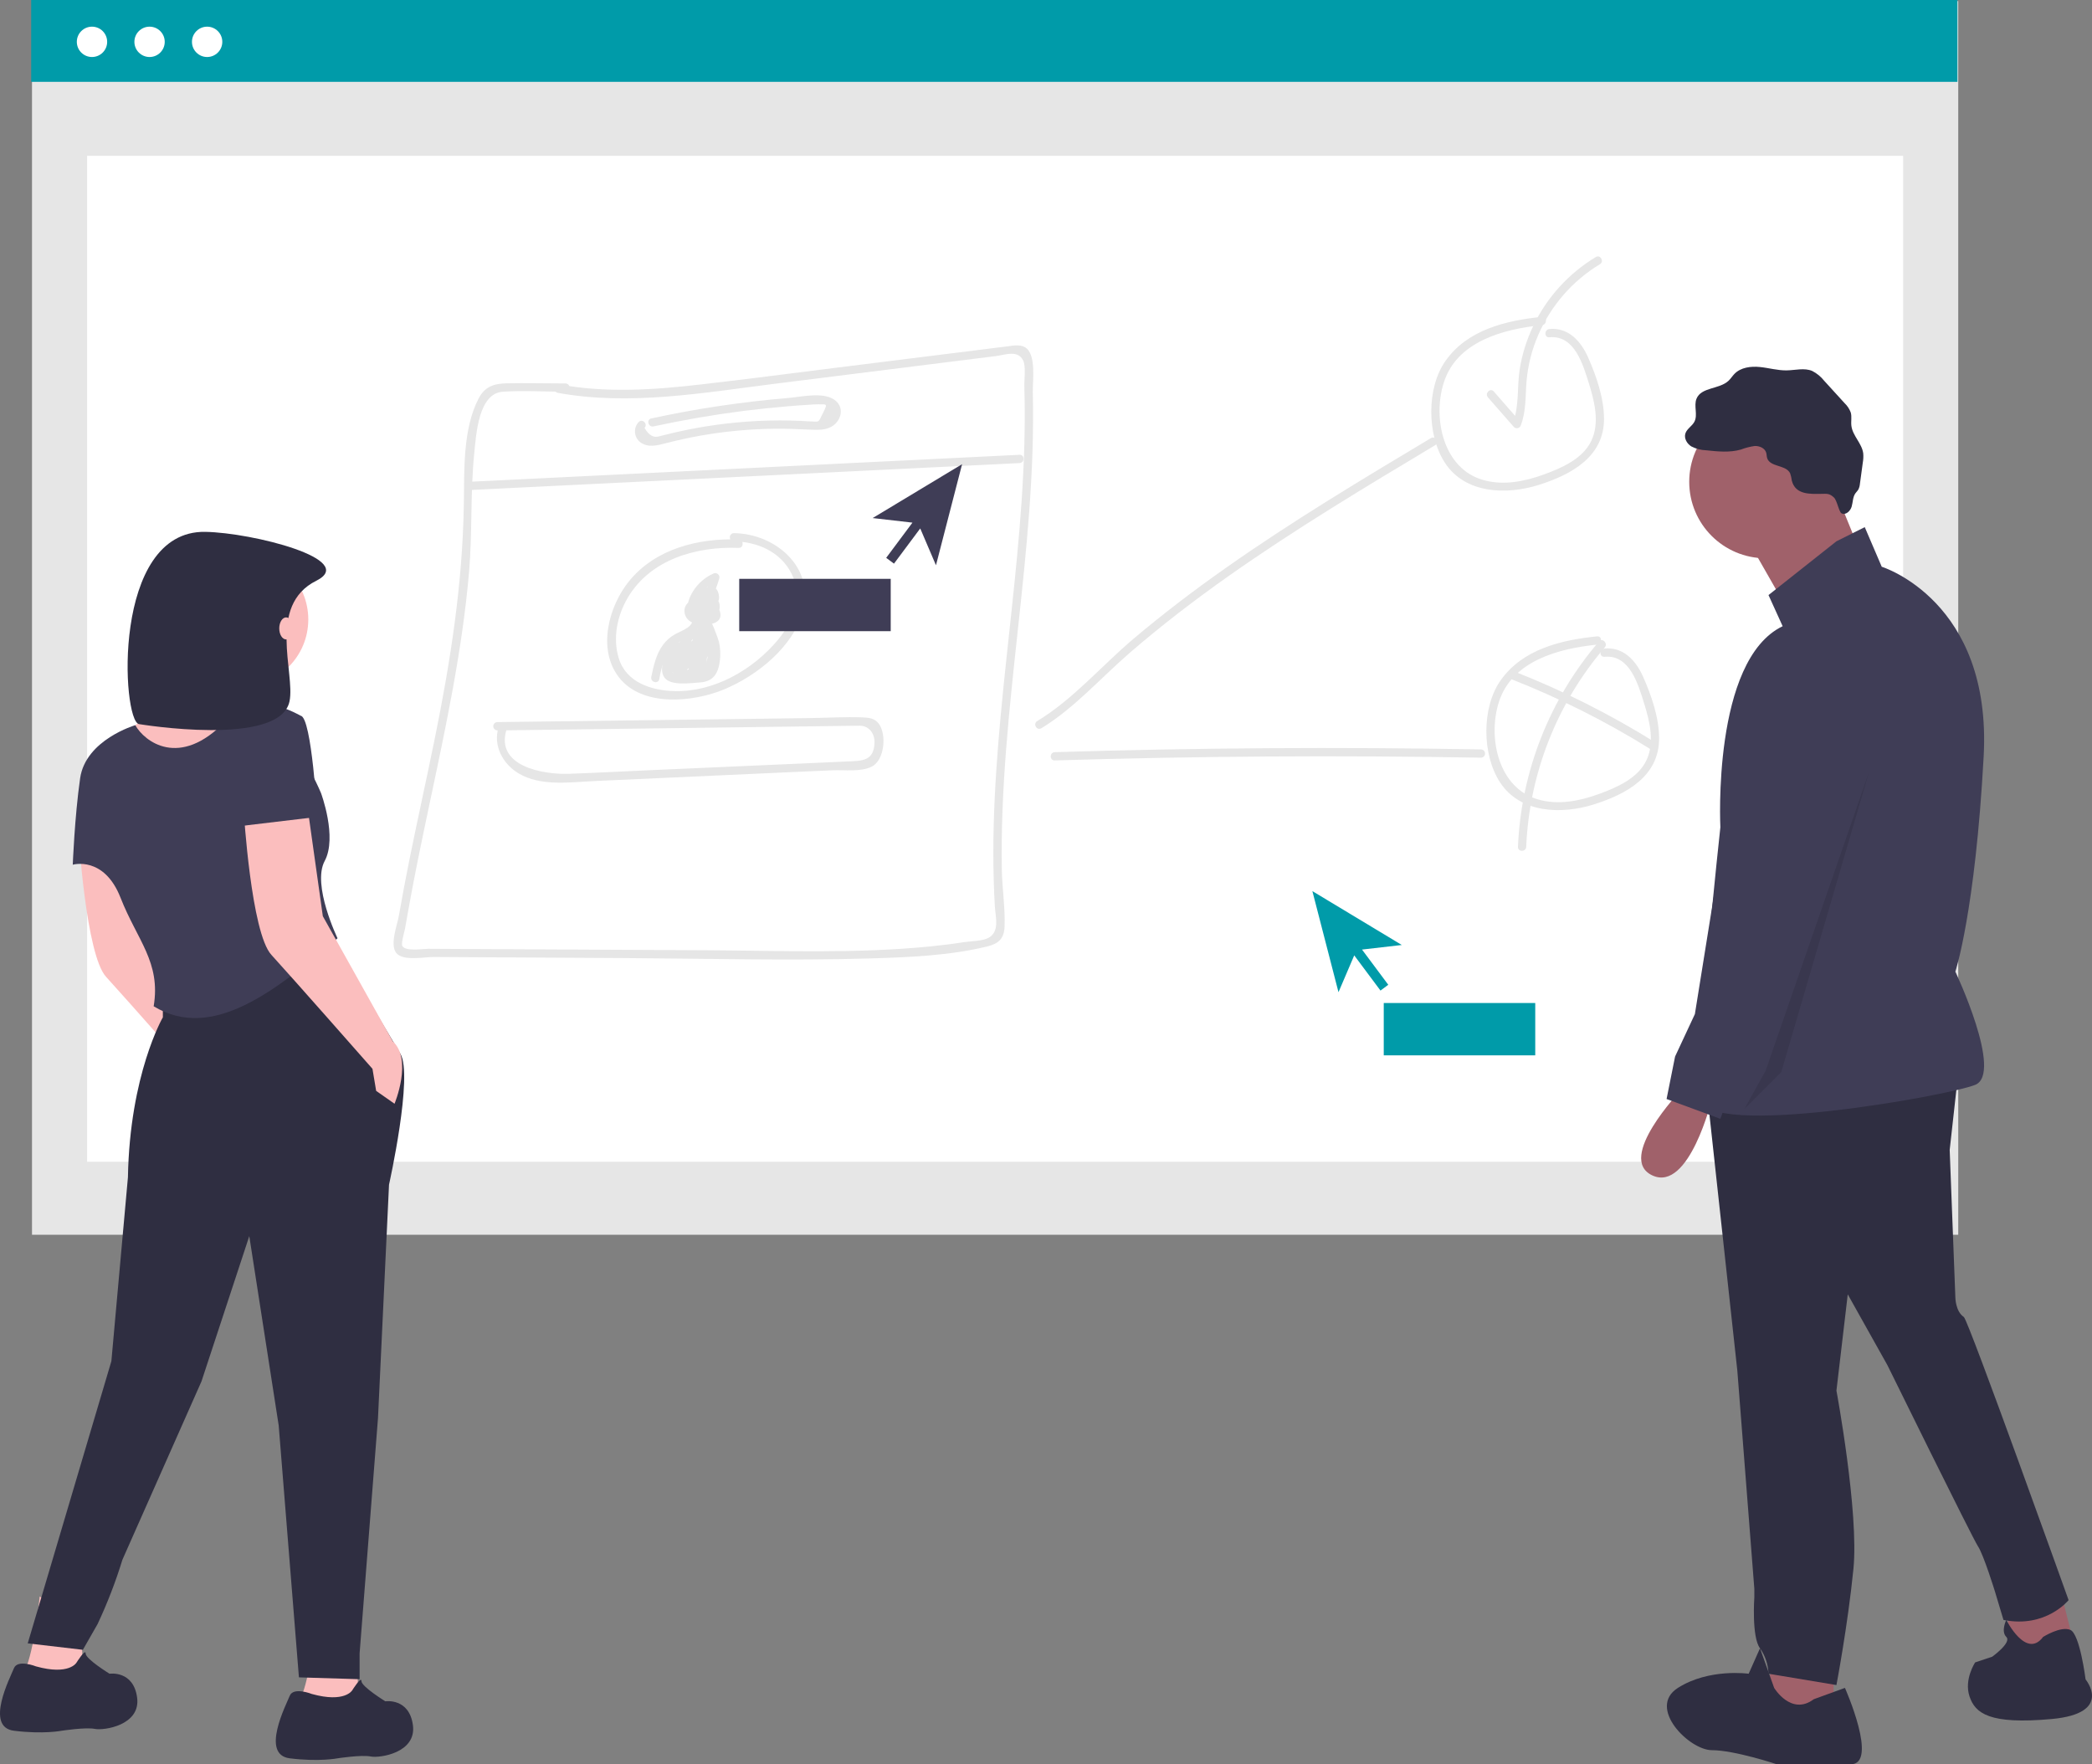
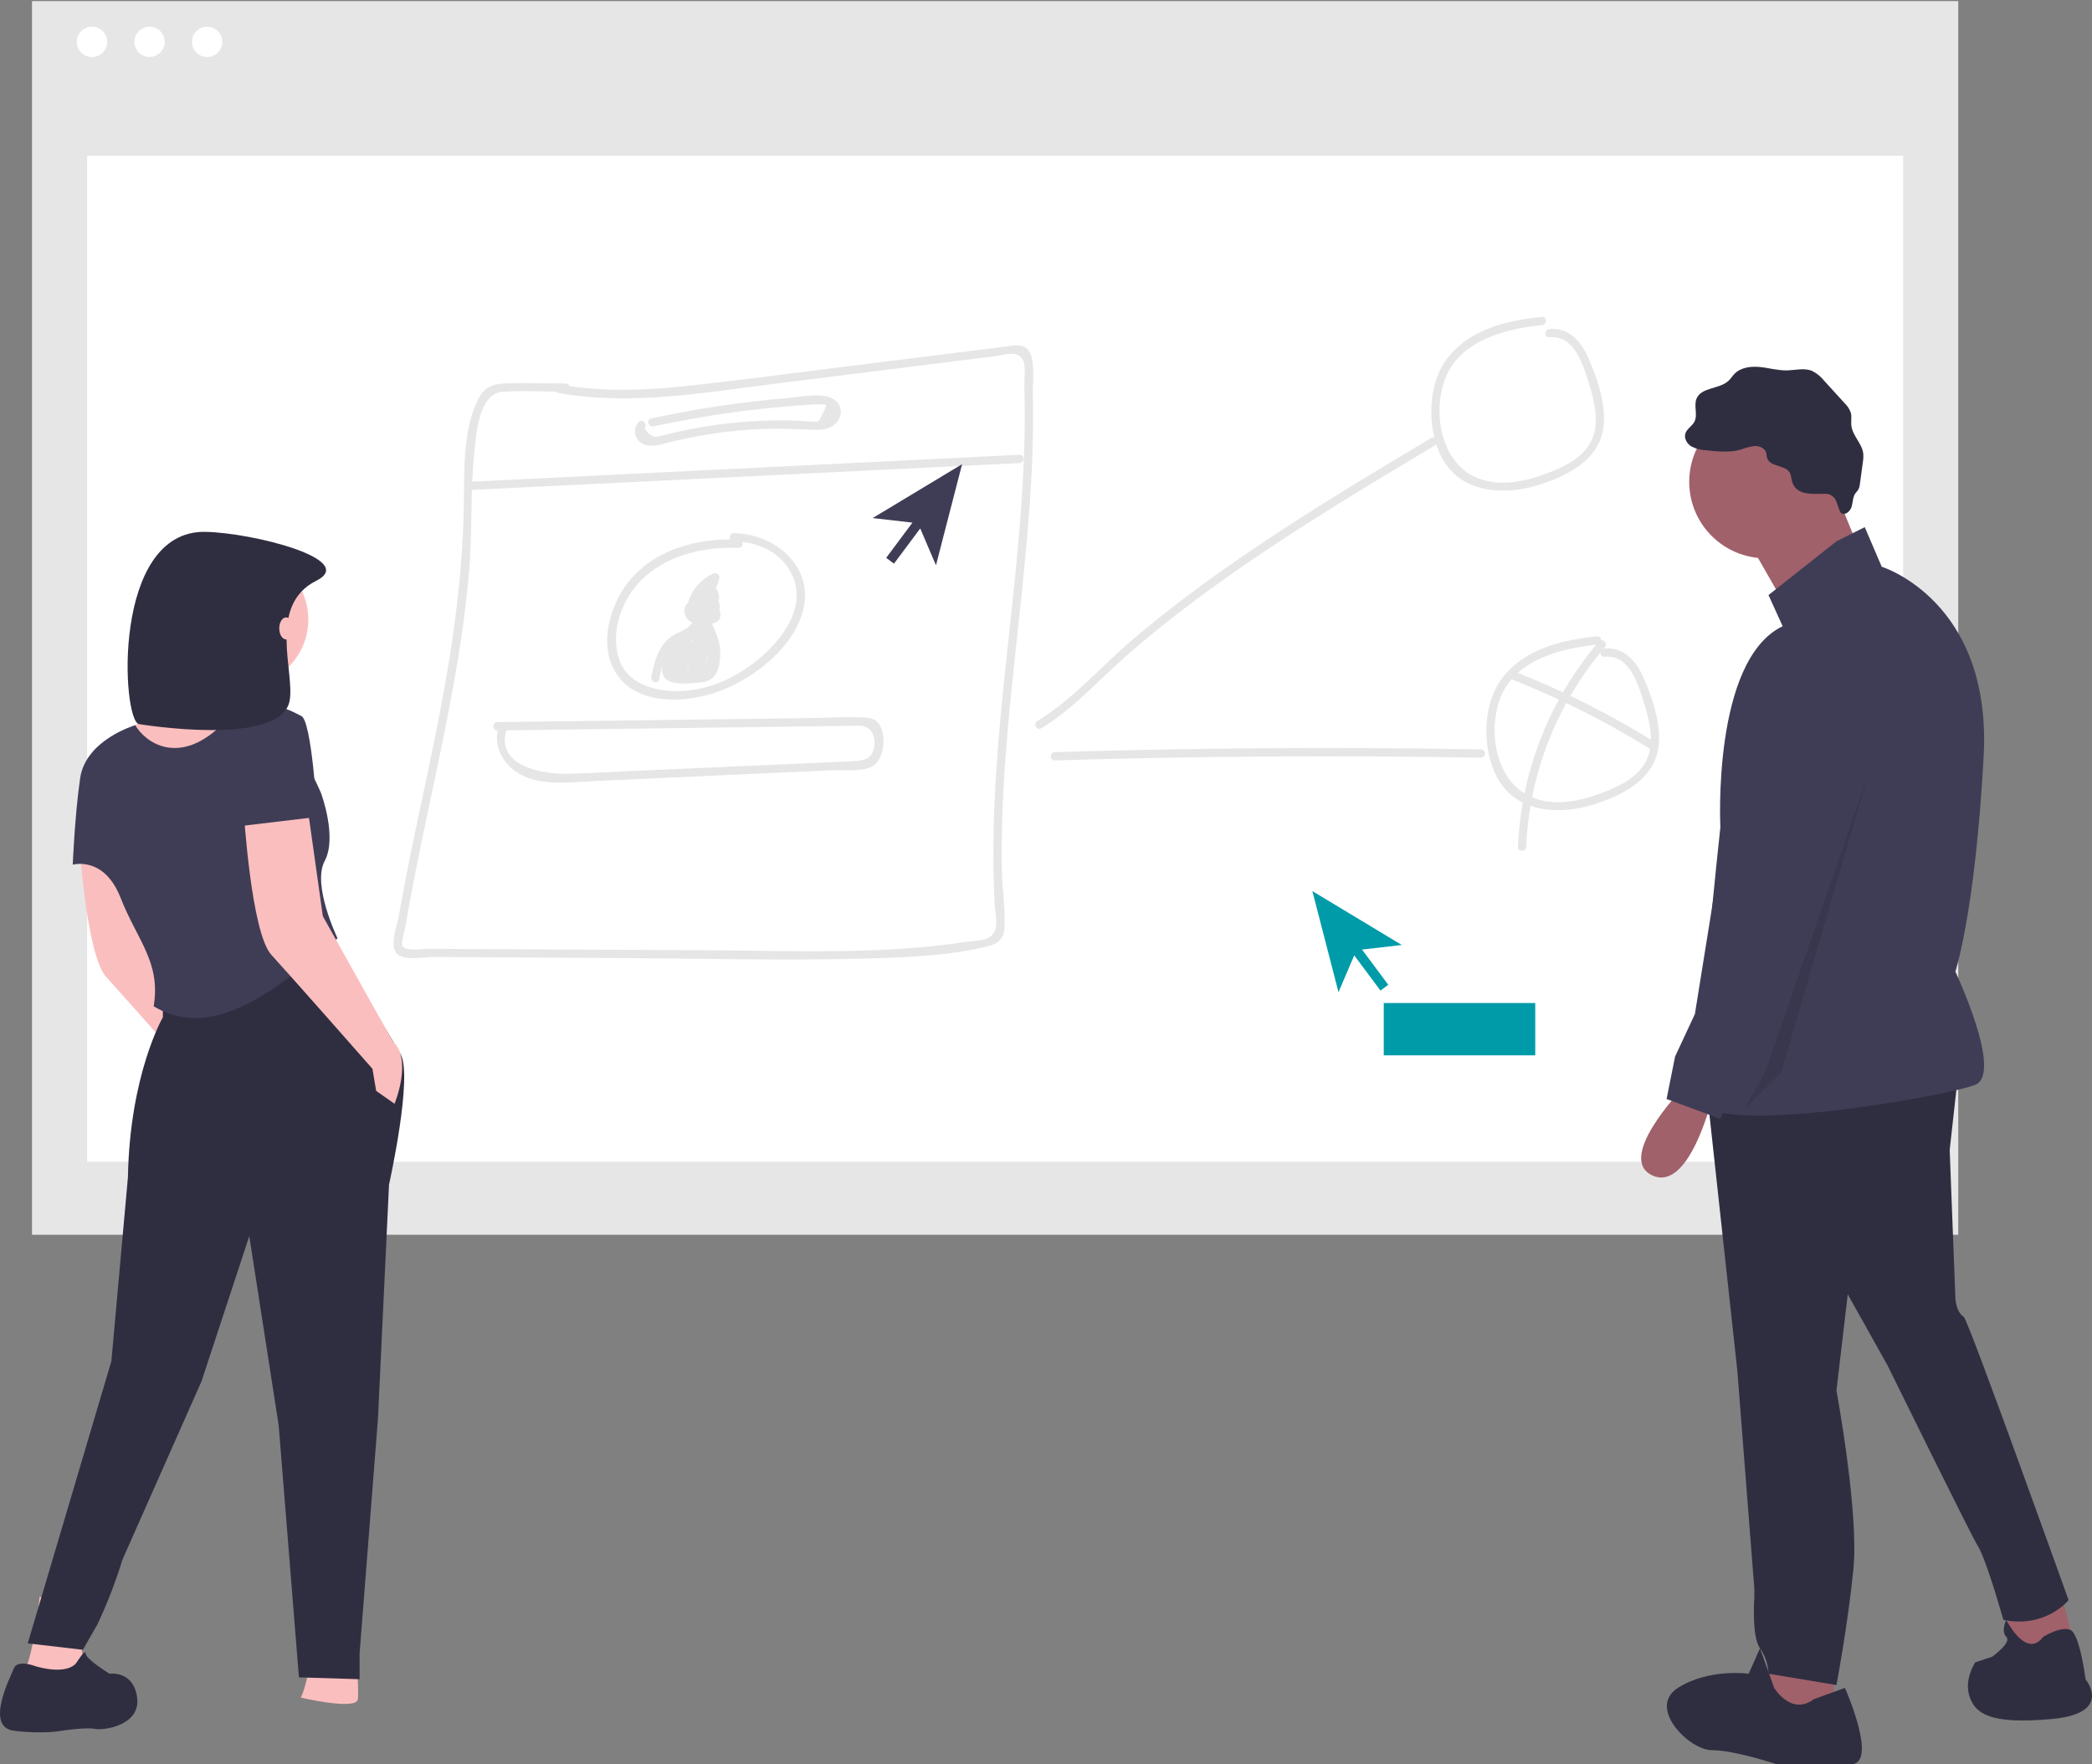
<svg xmlns="http://www.w3.org/2000/svg" version="1.1" id="a4b4d3ba-298a-4a01-b7c2-bf784b737cdf" x="0px" y="0px" width="759.523px" height="640.549px" viewBox="0 0 759.523 640.549" enable-background="new 0 0 759.523 640.549" xml:space="preserve">
  <rect x="0" y="0" width="759.523" height="640.549" fill="#808080" stroke="none" />
  <rect x="11.619" y="0.396" fill="#E6E6E6" width="699.341" height="447.889" />
  <rect x="31.616" y="56.573" fill="#FFFFFF" width="659.346" height="365.215" />
-   <rect x="11.32" fill="#009BA9" width="699.341" height="29.71" />
  <circle fill="#FFFFFF" cx="33.399" cy="15.19" r="5.507" />
  <circle fill="#FFFFFF" cx="54.301" cy="15.19" r="5.507" />
  <circle fill="#FFFFFF" cx="75.202" cy="15.19" r="5.507" />
  <polygon fill="#A0616A" points="747.941,576.821 753.08,597.379 730.469,603.546 728.412,581.961 " />
  <polygon fill="#A0616A" points="665.714,602.518 665.714,622.047 643.099,626.159 638.988,615.88 647.212,598.407 " />
  <path fill="#2F2E41" d="M710.938,389.751l-3.083,27.753l2.056,53.448c0,0,0,5.14,3.083,7.195  c1.654,1.123,38.031,102.786,38.031,102.786s-8.223,10.278-23.641,7.194l-3.084-10.278c0,0-4.111-13.362-6.167-16.446  c-2.056-3.083-32.892-65.782-32.892-65.782l-14.39-25.697l-4.111,34.947c0,0,8.223,44.198,6.167,64.756  c-2.056,20.557-6.167,42.142-6.167,42.142l-24.669-4.111c-0.112-3.316-1.183-6.53-3.084-9.251  c-3.083-4.111-2.056-18.501-2.056-18.501v-3.084l-6.167-79.145l-11.307-103.813L710.938,389.751z" />
  <circle fill="#A0616A" cx="641.044" cy="174.929" r="27.752" />
  <polygon fill="#A0616A" points="665.199,175.443 676.506,203.195 649.781,222.725 633.336,193.944 " />
  <path fill="#3F3D56" d="M666.741,196.514l10.278-5.139l6.167,14.39c0,0,40.087,12.334,37.003,68.867  c-3.083,56.532-10.278,78.117-10.278,78.117s17.474,37.003,7.194,41.115c-10.278,4.111-97.646,19.529-99.702,5.139  c-2.056-14.39,7.195-98.674,7.195-98.674s-3.084-60.644,22.612-72.979l-5.139-11.306L666.741,196.514z" />
  <path fill="#A0616A" d="M610.209,395.919c0,0-23.642,24.668-10.279,30.835c13.362,6.168,21.585-27.752,21.585-27.752  L610.209,395.919z" />
  <path fill="#2F2E41" d="M658.517,616.908l11.307-4.111c0,0,12.334,27.752,2.056,27.752h-26.725c0,0-15.417-5.14-23.641-5.14  c-8.223,0-23.641-15.417-12.334-22.612s25.696-5.14,25.696-5.14l4.111-9.251l5.14,14.391  C644.128,612.797,650.295,623.075,658.517,616.908z" />
  <path fill="#2F2E41" d="M741.774,594.295c0,0,6.437-4.062,9.899-2.544c3.463,1.517,5.519,17.962,5.519,17.962  s10.278,12.334-12.334,14.391c-22.613,2.056-27.753-2.057-29.809-8.224s2.056-12.334,2.056-12.334l6.168-2.056  c0,0,7.194-5.14,5.139-7.195s0-6.167,0-6.167S735.607,602.518,741.774,594.295z" />
  <path fill="#2F2E41" d="M650.537,174.484c-0.113-0.898-0.315-1.783-0.604-2.641c-1.491-3.129-7.311-2.216-8.348-5.523  c-0.203-0.647-0.161-1.352-0.359-2c-0.508-1.654-2.453-2.474-4.181-2.395c-1.715,0.237-3.396,0.67-5.011,1.291  c-4.066,1.154-8.393,0.713-12.595,0.264c-1.874-0.063-3.711-0.542-5.378-1.4c-1.592-0.979-2.738-2.95-2.158-4.727  c0.555-1.703,2.419-2.639,3.257-4.223c1.331-2.515-0.296-5.762,0.784-8.394c1.731-4.222,8.285-3.375,11.615-6.495  c0.809-0.757,1.391-1.726,2.165-2.518c2.298-2.349,5.928-2.804,9.198-2.48s6.484,1.285,9.771,1.227  c3.116-0.055,6.383-1.004,9.254,0.208c1.689,0.864,3.172,2.082,4.348,3.571l7.364,8.078c1.012,0.954,1.79,2.126,2.276,3.429  c0.443,1.548,0.035,3.209,0.225,4.808c0.431,3.646,3.845,6.4,4.306,10.043c0.093,1.129,0.038,2.267-0.163,3.382l-1.031,7.607  c-0.052,0.742-0.249,1.466-0.581,2.131c-0.301,0.513-0.754,0.917-1.092,1.406c-0.953,1.379-0.866,3.203-1.34,4.812  c-0.475,1.608-2.174,3.2-3.66,2.425c-0.97-0.506-1.611-4.688-2.79-5.774c-1.641-1.513-2.498-1.326-4.523-1.301  C657.228,179.344,651.835,179.692,650.537,174.484z" />
  <path fill="#3F3D56" d="M655.434,234.545c0,0,30.836,12.334,21.585,40.086s-33.92,113.064-33.92,113.064l-14.39,7.195l-4.111,11.307  l-19.529-7.195l3.084-15.418l7.194-15.418l18.502-115.12C633.849,253.046,633.849,233.517,655.434,234.545z" />
  <polygon opacity="0.1" enable-background="new    " points="678.561,280.284 646.697,389.237 633.336,402.6 641.045,388.723 " />
  <path fill="#FBBEBE" d="M51.199,297.905l6.008,42.724l25.367,45.394c7.343,6.675,0.667,22.696,0.667,22.696l-6.675-4.673  l-1.336-8.011c0,0-29.372-33.377-36.715-41.388c-7.344-8.011-10.014-52.069-10.014-52.069L51.199,297.905z" />
  <path fill="#FBBEBE" d="M29.09,587.634c0,0,1.335,15.354,0.668,19.358c-0.668,4.006-20.694-0.667-20.694-0.667  c3.338-6.676,5.341-26.702,5.341-26.702L29.09,587.634z" />
  <path fill="#FBBEBE" d="M128.555,591.639c0,0,2.002,21.361,1.335,25.367c-0.668,4.005-20.694-0.668-20.694-0.668  c3.338-6.675,5.341-26.702,5.341-26.702L128.555,591.639z" />
  <circle fill="#FBBEBE" cx="87.647" cy="224.904" r="24.281" />
  <path fill="#FBBEBE" d="M91.84,247.85c-4.005,5.34-2.003,14.686-2.003,14.686s-40.721,47.396-48.063,47.396  s-6.008-33.377-6.008-33.377s10.681-12.683,16.688-15.354s16.689-31.375,16.689-31.375S95.844,242.509,91.84,247.85z" />
  <path fill="#2F2E41" d="M119.21,338.637l26.13,43.894c4.77,7.847-4.102,47.561-4.102,47.561l-4.005,84.779l-6.676,85.426v9.346  l-22.029-0.668l-7.343-91.433l-10.681-68.758L73.148,501.52l-28.705,64.752c-2.45,7.987-5.463,15.791-9.013,23.354l-5.341,9.346  l-20.021-2.34l30.37-102.455l6.008-66.755c0.668-37.383,12.684-58.077,12.684-58.077v-8.011L119.21,338.637z" />
  <path fill="#2F2E41" d="M27.755,603.654c0,0,3.338-5.34,3.338-3.337c0,2.002,8.678,7.343,8.678,7.343s8.679-1.335,10.014,8.678  c1.335,10.014-12.016,12.017-15.354,11.349c-3.338-0.667-12.017,0.668-12.017,0.668s-6.675,1.335-17.355,0  c-10.682-1.335-1.336-19.359,0-22.697c1.335-3.338,8.01-0.667,8.01-0.667C25.085,608.327,27.755,603.654,27.755,603.654z" />
-   <path fill="#2F2E41" d="M127.887,613.668c0,0,3.338-5.341,3.338-3.338s8.678,7.343,8.678,7.343s8.679-1.335,10.014,8.679  c1.335,10.013-12.016,12.016-15.354,11.349c-3.338-0.668-12.017,0.667-12.017,0.667s-6.675,1.335-17.355,0  c-10.682-1.335-1.336-19.358,0-22.696c1.335-3.338,8.01-0.668,8.01-0.668C125.218,618.341,127.887,613.668,127.887,613.668z" />
  <path fill="#3F3D56" d="M81.826,261.868c16.689-17.356,34.713,26.035,34.713,26.035s6.008,16.021,1.335,24.7  c-4.673,8.678,4.673,28.037,4.673,28.037c-22.86,19.461-45.642,37.453-66.755,24.699c2.67-16.021-6.008-24.032-12.016-39.386  S26.42,313.938,26.42,313.938s0.667-17.356,2.67-31.375s20.026-19.283,20.026-19.283C52.384,269.15,65.137,279.225,81.826,261.868z" />
  <path fill="#FBBEBE" d="M111.199,289.905l6.008,42.724l25.367,45.394c7.343,6.675,0.667,22.696,0.667,22.696l-6.675-4.673  l-1.336-8.011c0,0-29.372-33.377-36.715-41.388c-7.344-8.011-10.014-52.069-10.014-52.069L111.199,289.905z" />
  <path fill="#3F3D56" d="M115.204,296.581l-28.037,3.338c0,0-2.003-32.71,2.231-40.879c4.233-8.169,19.798,0.826,19.798,0.826  C113.201,260.533,115.204,296.581,115.204,296.581z" />
  <path fill="#2F2E41" d="M114.83,210.845c-17.955,8.974-7.596,33.478-9.715,43.759c-3.472,16.84-54.658,8.282-54.658,8.282  c-6.228-1.12-10.022-70.407,24.083-69.794C91.731,193.401,130.21,203.158,114.83,210.845z" />
  <ellipse fill="#FBBEBE" cx="103.884" cy="228.15" rx="2.5" ry="4" />
  <path fill="#E6E6E6" d="M202.177,142.567c26.391,4.87,53.311,0,79.591-3.3l79.87-10c3.229-0.41,7.93-2.34,9.829,1.61  c1.07,2.21,0.351,7,0.431,9.54c0.21,7,0.189,14,0,21c-0.36,13.38-1.34,26.73-2.59,40.05c-2.431,26.07-5.87,52-7.591,78.17  c-0.88,13.32-1.319,26.68-0.93,40c0.09,3.18,0.22,6.359,0.41,9.529c0.21,3.551,1.8,8.82-2.07,11.19c-2.21,1.36-6.56,1.29-9.09,1.69  c-4,0.63-8,1.13-12.08,1.54c-26.89,2.689-54.13,1.569-81.12,1.409l-81.5-0.42l-19.88-0.109c-1.8,0-8.29,1.08-9.4-1.061  c-0.47-0.91,0.78-5.17,1-6.31c0.307-1.88,0.641-3.757,1-5.63c2.32-13.15,5.061-26.221,7.82-39.28c5.93-28,12-56.14,14.44-84.74  c1.21-14.35,0.41-28.83,1.89-43.15c0.69-6.65,1.51-21.49,10.36-22.08c7.5-0.5,15.22,0,22.739,0c0.829,0,1.5-0.671,1.5-1.5  c0-0.828-0.671-1.5-1.5-1.5c-7.1,0-14.21-0.19-21.31-0.05c-4.72,0.09-8,1.21-10.25,5.55c-5.75,11.14-5.16,26-5.34,38.16  c-0.43,29.11-4.9,57.6-10.72,86.07c-2.931,14.33-6.091,28.61-9,42.95c-1.37,6.85-2.681,13.72-3.881,20.61  c-0.56,3.279-3.39,10.51-0.899,13.52s10.149,1.39,13.58,1.41l23.859,0.14l45.721,0.261c29.54,0.17,59.18,1,88.71,0.13  c14.1-0.42,29-1,42.729-4.37c4.09-1,6.061-2.88,6.221-7.24c0.239-6.76-0.86-13.729-1-20.52c-1-58.101,12.649-115.391,11.25-173.51  c-0.091-3.95,1.399-13.91-2.921-16.3c-1.939-1.08-4.46-0.49-6.5-0.25c-3.899,0.45-7.789,1-11.689,1.46l-50.65,6.32  c-16.189,2-32.37,4.16-48.59,6c-17.17,2-34.51,3.19-51.62,0c-1.89-0.35-2.7,2.54-0.8,2.89L202.177,142.567z" />
  <path fill="#E6E6E6" d="M170.338,177.917l199.82-9.8c1.93-0.1,1.94-3.1,0-3l-199.82,9.8  C168.418,175.007,168.408,178.007,170.338,177.917z" />
  <path fill="#E6E6E6" d="M231.898,153.188c-1.896,2.008-1.804,5.173,0.205,7.068c0.454,0.429,0.985,0.769,1.564,1.002  c2.69,1.23,5.851,0.2,8.521-0.47c4-1,8-1.89,12.109-2.62c8.945-1.583,18.007-2.427,27.091-2.52c4.14-0.05,8.25,0.14,12.39,0.32  c3,0.12,6.229,0.36,8.77-1.5c2.9-2.12,3.841-6.26,1-8.84c-4-3.65-12.619-1.53-17.239-1.15c-16.765,1.393-33.42,3.878-49.86,7.44  c-1.88,0.4-1.09,3.3,0.8,2.89c10.847-2.34,21.776-4.22,32.79-5.64c5.413-0.667,10.837-1.23,16.271-1.69  c2.56-0.21,5.12-0.4,7.68-0.55c1-0.06,2.06-0.17,3.08-0.14c3.17,0.07,3.54-0.5,1.64,3.33c-1.689,3.39-1.149,3-4.08,2.89  c-1.239,0-2.479-0.14-3.72-0.2c-2.54-0.107-5.08-0.164-7.62-0.17c-5.406,0-10.8,0.26-16.18,0.78c-4.561,0.44-9.11,1.06-13.62,1.86  c-2.82,0.5-5.62,1.08-8.41,1.72c-1.229,0.29-2.47,0.59-3.7,0.9c-0.59,0.16-1.189,0.3-1.779,0.45c-2.188,0.76-4.051-0.24-5.591-3  c1.341-1.39-0.77-3.52-2.119-2.12L231.898,153.188z" />
  <path fill="#E6E6E6" d="M268.118,195.867c-14.47-0.56-30.1,3.35-39.63,15c-7.46,9.11-11.71,24.74-3.811,35  c8.49,11,27.11,9.06,38.341,4.37c11.88-5,24.88-15.31,28.449-28.21c4.45-16.11-10-28.29-25.05-28.47  c-0.828,0.03-1.476,0.726-1.445,1.555c0.029,0.786,0.659,1.417,1.445,1.445c8.58,0.1,17,3.78,21,11.77c4.19,8.42,0.58,17.26-5,24  c-8.939,10.73-22.92,18.82-37.16,18.59c-8.55-0.13-18-3.06-20.649-12.08c-2.18-7.31-0.521-15.3,3.28-21.78  c8.22-14,24.949-18.74,40.29-18.14c1.93,0.07,1.93-2.93,0-3L268.118,195.867z" />
  <path fill="#E6E6E6" d="M253.748,218.087c-2.02-0.749-4.264,0.282-5.012,2.302c-0.201,0.542-0.279,1.123-0.229,1.698  c0.301,3.9,4.601,5,7.83,4.77c2.79-0.24,6.051-1.27,5.07-4.76c-0.365-1.25-1.256-2.279-2.44-2.82  c-0.895-0.355-1.865-0.476-2.819-0.35c-0.37,0-3.76,1.24-2.32-0.25l-2.36-0.31c0.531,0.523,0.796,1.259,0.721,2  c0.015,0.834,0.702,1.498,1.536,1.484c0.25-0.004,0.495-0.071,0.714-0.194c1.019-0.426,2.19,0.054,2.617,1.073  c0.168,0.401,0.2,0.846,0.093,1.268c-0.189,0.812,0.316,1.624,1.129,1.812c0.621,0.145,1.266-0.117,1.611-0.653  c1-1.8,2.21-5.38,0.71-7.26c-1-1.27-2.931-0.89-4.131-0.15c-0.74,0.524-1.43,1.117-2.06,1.77c-1.21,1.07-2,1.57-1.55-0.48  c0.75-3.73,4.31-6.7,7.56-8.19l-2.2-1.69c-1.153,4.334-3.215,8.374-6.05,11.85l2.561,1.06c-0.149-2.813,1.483-5.417,4.08-6.51  h-1.471l0.78,1.28c-0.29,1.89,2.6,2.7,2.89,0.79c0.381-2.47-1.18-5.68-4.069-4.47c-3.45,1.44-5.24,5.39-5.17,8.91  c0,1.2,1.699,2.13,2.569,1.07c3.181-3.863,5.502-8.36,6.811-13.19c0.197-0.816-0.304-1.638-1.119-1.835  c-0.369-0.089-0.759-0.038-1.091,0.146c-2.996,1.354-5.527,3.559-7.28,6.34c-1.22,2-2.75,5.12-1.51,7.42  c0.849,1.537,2.783,2.095,4.321,1.246l0,0l0.028-0.016c0.925-0.548,1.77-1.221,2.51-2c0.37-0.33,0.78-0.9,1.271-1  c0.439-0.3,0.42-0.13-0.07,0.53c-0.006,1.036-0.308,2.049-0.87,2.92l2.74,1.15c0.706-2.669-0.886-5.406-3.556-6.112  c-1.191-0.315-2.457-0.179-3.555,0.382l2.261,1.3c0.047-1.272-0.353-2.521-1.13-3.53c-0.436-0.717-1.371-0.946-2.089-0.511  c-0.094,0.057-0.182,0.125-0.262,0.201c-1.52,1.59-1.81,4.34,0.101,5.81c1.43,1.09,2.13,0,3.699-0.25  c5.33-0.69,2.221,1.71,0.341,1.79c-0.841,0.09-1.691,0.029-2.511-0.18c-2.086-0.707-2.217-1.617-0.39-2.73  c1.79,0.73,2.56-2.17,0.8-2.89L253.748,218.087z" />
  <path fill="#E6E6E6" d="M251.338,223.567c1.23,4-3.85,5.32-6.26,6.7c-1.691,0.948-3.166,2.239-4.33,3.79  c-2.52,3.38-3.46,7.68-4.29,11.73c-0.38,1.89,2.51,2.69,2.9,0.8c0.457-2.976,1.308-5.878,2.53-8.63c1.8-3.58,4.38-4.78,7.739-6.62  c3.36-1.84,5.79-4.69,4.601-8.57C253.668,220.927,250.768,221.717,251.338,223.567L251.338,223.567z" />
  <path fill="#E6E6E6" d="M256.338,221.558c-1.482,0.205-2.565,1.504-2.5,3c0,1.19,0.79,1.95,1.33,2.9  c1.282,1.943,2.26,4.071,2.9,6.31c0.479,2.15,0.95,6-0.17,8c-2.07,3.71-5.811,3-9,3c-3,0-5.32,1-5.221-3.18  c0.061-2.35,1.7-4.73,3-6.58l-2.739-0.36c0.578,3.053,0.882,6.152,0.91,9.26c0,1.39,2.13,2.16,2.79,0.75  c1.607-3.382,2.883-6.912,3.81-10.54l-2.95-0.4l0.521,7.6c0.021,0.833,0.716,1.492,1.549,1.469c0.507-0.013,0.973-0.28,1.241-0.709  c0.35-0.387,0.606-0.849,0.75-1.35c0.1-0.47-0.82-3.64-1.19-2.51l2.94,0.4l0.21-7.22l-3,0.4c0.634,2.036,0.825,4.184,0.56,6.3  c-0.189,1.67,2.62,2.05,3,0.4l1.88-9.7l-2.74,0.35c0.651,1.342,0.831,2.864,0.511,4.32c-0.221,1.92,2.779,1.9,3,0  c0.255-1.991-0.064-4.014-0.92-5.83c-0.434-0.712-1.362-0.939-2.075-0.507c-0.322,0.196-0.56,0.505-0.665,0.867l-1.891,9.7l2.95,0.4  c0.3-2.384,0.071-4.805-0.67-7.09c-0.231-0.795-1.063-1.252-1.859-1.021c-0.63,0.183-1.067,0.755-1.08,1.411l-0.21,7.22  c0.019,0.833,0.708,1.492,1.54,1.473c0.652-0.015,1.222-0.448,1.409-1.073l0.16-0.49c0.141-0.52-0.004-1.075-0.38-1.46  c-3.11-3.38-3.74,2-4.82,3.49l2.801,0.76l-0.521-7.6c-0.109-1.62-2.51-2.12-2.95-0.4c-0.845,3.382-2.017,6.675-3.5,9.83l2.801,0.76  c-0.033-3.376-0.367-6.743-1-10.06c-0.261-1.38-2.07-1.32-2.74-0.36c-2,2.88-5.46,9.17-2.79,12.62c2.33,3,9.66,1.84,12.79,1.65  c4.939-0.28,6.729-3.41,7.27-8.07c0.258-2.231,0.133-4.491-0.37-6.68c-0.27-1.18-3-8.66-3.819-8.51c1.899-0.35,1.09-3.25-0.8-2.9  L256.338,221.558z" />
  <path fill="#E6E6E6" d="M250.528,228.297l-8.19,10.81l2.59,1.51l6-8.68l-2.739-1.16l-2.99,11.41  c-0.188,0.812,0.316,1.624,1.129,1.812c0.621,0.145,1.266-0.117,1.611-0.652c1.36-2.255,2.888-4.404,4.569-6.43l-2.5-1.46  c-0.671,2.583-1.966,4.963-3.77,6.93l2.51,1.46c0.154-1.382,0.521-2.731,1.09-4c0.771-1.73-1.67-3.26-2.59-1.52  c-0.846,1.584-1.812,3.103-2.89,4.54l2.74,0.36l0.609-2.85l-2.74-0.36l0.44,2.5c0.23,0.801,1.066,1.265,1.868,1.035  c0.242-0.07,0.463-0.198,0.642-0.375c2.536-2.625,4.57-5.692,6-9.05h-2.58c0.679,1.25,1.154,2.601,1.41,4  c0.36,1.8,2.75,1.13,2.94-0.4c0.43-3.35,0.649-6.723,0.66-10.1h-3v6.29c0,1.63,2.67,2.11,2.949,0.4  c0.198-1.517,0.698-2.979,1.471-4.3h-2.63c0.634,1.022,0.979,2.197,1,3.4c0,0.829,0.671,1.5,1.5,1.5c0.828,0,1.5-0.671,1.5-1.5  l0.38-2h-2.891c0.29,1.77,1.391,11.74-2.52,10.57c-0.66-0.16-0.851-0.12-0.57,0.11l0.891-1.9l2.09-4.43l-2.8-0.76  c0.18,2.06,0.369,5-0.87,6.76c-1,1.43-4.08,2-5.65,1.16c-1.036-0.739-1.922-1.669-2.61-2.74l-2.05,2c1.66,1.21,4.351,4.18,6.49,4.35  c1.63,0.13,3-1.22,4.07-2.3c3.316-3.427,5.084-8.064,4.89-12.83c0-0.829-0.672-1.5-1.5-1.5s-1.5,0.671-1.5,1.5v3.42  c0,0.828,0.672,1.5,1.5,1.5s1.5-0.672,1.5-1.5v-8.39c0-0.829-0.672-1.5-1.5-1.5s-1.5,0.671-1.5,1.5c-0.005,2.011-0.18,4.018-0.52,6  l2.949,0.4c-0.234-2.389-0.345-4.789-0.329-7.19c-0.012-0.828-0.691-1.491-1.52-1.48c-0.66,0.009-1.236,0.447-1.421,1.081  c-0.45,1.91-1,3.79-1.53,5.66l2.74-0.36l-0.21-0.8c-0.14-1.91-3.14-1.92-3,0c0.033,0.81,0.244,1.602,0.62,2.32  c0.58,1.22,2.39,0.79,2.74-0.36c0.569-1.88,1.079-3.76,1.529-5.66l-2.95-0.4c-0.015,2.401,0.096,4.801,0.33,7.19  c0.15,1.54,2.631,2.2,2.94,0.4c0.399-2.259,0.61-4.547,0.63-6.84h-3v8.39h3v-3.42h-3c0.177,3.772-1.134,7.463-3.65,10.28  c-0.39,0.443-0.811,0.857-1.26,1.24c-0.71,0.68-1.359,0.58-1.93-0.31c-1.42-0.59-2.89-2.11-4.13-3c-1.24-0.89-2.94,0.87-2.061,2.05  c2.301,3.06,5.73,6.47,10,5c4.49-1.59,5.101-7.67,4.761-11.67c-0.11-1.33-2.101-2.23-2.79-0.75c-1,2.11-2,4.21-3,6.33  c-0.519,0.79-0.828,1.698-0.9,2.64c0.33,2.25,3.06,1.88,4.74,1.75c6.51-0.49,5.479-9.72,4.729-14.36c-0.25-1.54-2.489-1.3-2.89,0  c-0.317,0.914-0.483,1.873-0.49,2.84h3c-0.108-1.719-0.59-3.395-1.41-4.91c-0.429-0.715-1.356-0.947-2.071-0.519  c-0.213,0.127-0.391,0.306-0.519,0.519c-0.894,1.543-1.497,3.238-1.78,5l3,0.4v-6.29c0-0.829-0.671-1.5-1.5-1.5  c-0.828,0-1.5,0.671-1.5,1.5c-0.01,3.377-0.23,6.75-0.659,10.1l2.949-0.4c-0.339-1.635-0.915-3.211-1.71-4.68  c-0.429-0.715-1.356-0.947-2.071-0.519c-0.213,0.128-0.391,0.306-0.519,0.519c-1.304,3.132-3.179,5.994-5.529,8.44l2.51,0.66  l-0.44-2.5c-0.229-1.33-2.109-1.37-2.74-0.36c-1.004,1.52-1.334,3.389-0.909,5.16c0.25,1.42,2.05,1.27,2.739,0.36  c1.078-1.434,2.044-2.948,2.891-4.53l-2.59-1.52c-0.692,1.494-1.163,3.081-1.4,4.71c-0.18,1.32,1.39,2.7,2.51,1.46  c2.15-2.352,3.707-5.184,4.54-8.26c0.37-1.36-1.51-2.65-2.51-1.46c-1.84,2.205-3.511,4.544-5,7l2.74,1.16l3.05-11.37  c0.188-0.812-0.316-1.624-1.129-1.813c-0.621-0.145-1.266,0.117-1.611,0.653l-6,8.69c-1.12,1.61,1.45,3,2.59,1.51l8.16-10.8  c1.16-1.54-1.439-3-2.59-1.52H250.528z" />
  <path fill="#E6E6E6" d="M378.108,264.387c12-7.34,21.54-18.29,32.14-27.45c11.5-9.93,23.57-19.18,36-27.94  c24.141-17,49.49-32.21,74.82-47.38c0.7-0.443,0.909-1.369,0.466-2.069c-0.42-0.665-1.282-0.892-1.976-0.521  c-25.33,15.17-50.69,30.35-74.83,47.38c-11.39,8-22.51,16.48-33.17,25.48c-11.601,9.8-21.931,22-35,29.91  c-1.65,1-0.141,3.6,1.51,2.59H378.108z" />
  <path fill="#E6E6E6" d="M559.799,115.038c-13,1.32-27,4.63-35,16c-6.91,9.78-6.761,26.84-0.271,36.88  c7.37,11.41,22.43,11.82,34.13,8.13s23.811-10.16,23.7-24.14c-0.06-7.5-2.77-15.31-5.76-22.11c-2.58-5.87-7.15-11-14.07-10.35  c-1.91,0.18-1.93,3.18,0,3c9.271-0.86,12.25,10.15,14.45,17.1c2,6.49,3.85,14.17,0.71,20.62c-3.14,6.45-10.71,9.74-17.18,12.1  c-7,2.54-14.69,4.09-22,2c-14.48-4.05-18.48-22.4-14.311-35.42c4.8-15,21.8-19.41,35.65-20.81c1.9-0.19,1.92-3.19,0-3H559.799z" />
  <path fill="#E6E6E6" d="M579.799,231.038c-13,1.32-27,4.63-35,16c-6.91,9.78-6.761,26.84-0.271,36.88  c7.37,11.41,22.43,11.82,34.13,8.13s23.811-10.16,23.7-24.14c-0.06-7.5-2.77-15.31-5.76-22.11c-2.58-5.87-7.15-11-14.07-10.35  c-1.91,0.18-1.93,3.18,0,3c9.271-0.86,12.25,10.15,14.45,17.1c2,6.49,3.85,14.17,0.71,20.62c-3.14,6.45-10.71,9.74-17.18,12.1  c-7,2.54-14.69,4.09-22,2c-14.48-4.05-18.48-22.4-14.311-35.42c4.8-15,21.8-19.41,35.65-20.81c1.9-0.19,1.92-3.19,0-3H579.799z" />
-   <path fill="#E6E6E6" d="M540.188,144.248l9.47,10.8c0.601,0.579,1.557,0.562,2.136-0.038c0.171-0.178,0.296-0.395,0.364-0.632  c2-5.26,1.62-10.71,2.09-16.24c0.519-5.715,1.954-11.311,4.25-16.57c4.614-10.667,12.437-19.633,22.38-25.65  c1.65-1,0.141-3.6-1.51-2.59c-9.805,5.904-17.67,14.545-22.63,24.86c-2.428,5.02-4.112,10.365-5,15.87  c-1,6.49-0.09,13.29-2.49,19.52l2.511-0.67l-9.42-10.78c-1.28-1.45-3.391,0.68-2.12,2.12H540.188z" />
  <path fill="#E6E6E6" d="M382.938,276.078c51.58-1.574,103.173-1.907,154.78-1c0.828-0.03,1.476-0.727,1.445-1.555  c-0.029-0.786-0.659-1.417-1.445-1.445c-51.594-0.92-103.187-0.587-154.78,1C381.008,273.137,380.998,276.137,382.938,276.078z" />
  <path fill="#E6E6E6" d="M548.498,246.498c17.633,6.92,34.594,15.442,50.67,25.46c1.641,1,3.15-1.57,1.511-2.59  c-16.289-10.141-33.475-18.764-51.34-25.76c-1.79-0.71-2.57,2.19-0.79,2.89H548.498z" />
  <path fill="#E6E6E6" d="M580.518,232.907c-17.881,20.845-28.238,47.093-29.41,74.53c-0.08,1.93,2.92,1.93,3,0  c1.136-26.65,11.183-52.148,28.53-72.41C583.888,233.567,581.778,231.438,580.518,232.907L580.518,232.907z" />
  <path fill="#E6E6E6" d="M180.568,265.188l111.77-1.46l12.851-0.17c2.31,0,4.62-0.08,6.93-0.09c3.25,0,5.44,2.7,5.38,6  c-0.149,7-4.55,6.75-10.31,7l-13.891,0.63l-56.56,2.49c-10.13,0.45-20.271,1-30.4,1.35c-9.14,0.28-26.52-2.7-22.46-16  c0.561-1.85-2.33-2.64-2.899-0.8c-2,6.54,1.54,13.18,7.239,16.61c8.091,4.86,18.75,3.21,27.681,2.81l69.439-3.15l16.86-0.75  c4.32-0.2,10.33,0.68,14.3-1.33c4.66-2.35,5.48-11.68,2.54-15.61c-1.51-2-3.63-2.18-6-2.27c-6.22-0.24-12.55,0.17-18.78,0.25  l-34.619,0.46l-79.11,1c-0.828,0.03-1.476,0.727-1.445,1.555c0.028,0.786,0.659,1.417,1.445,1.445L180.568,265.188z" />
  <polygon fill="#009BA9" points="508.937,343.083 476.472,323.524 485.953,360.222 491.669,346.852 501.2,359.634 504.027,357.526   494.495,344.744 " />
  <rect x="502.385" y="364.149" fill="#009BA9" width="55" height="19" />
  <polygon fill="#3F3D56" points="316.831,188.083 349.296,168.524 339.815,205.222 334.1,191.852 324.568,204.634 321.741,202.526   331.273,189.744 " />
-   <rect x="268.384" y="210.15" fill="#3F3D56" width="55" height="19" />
</svg>